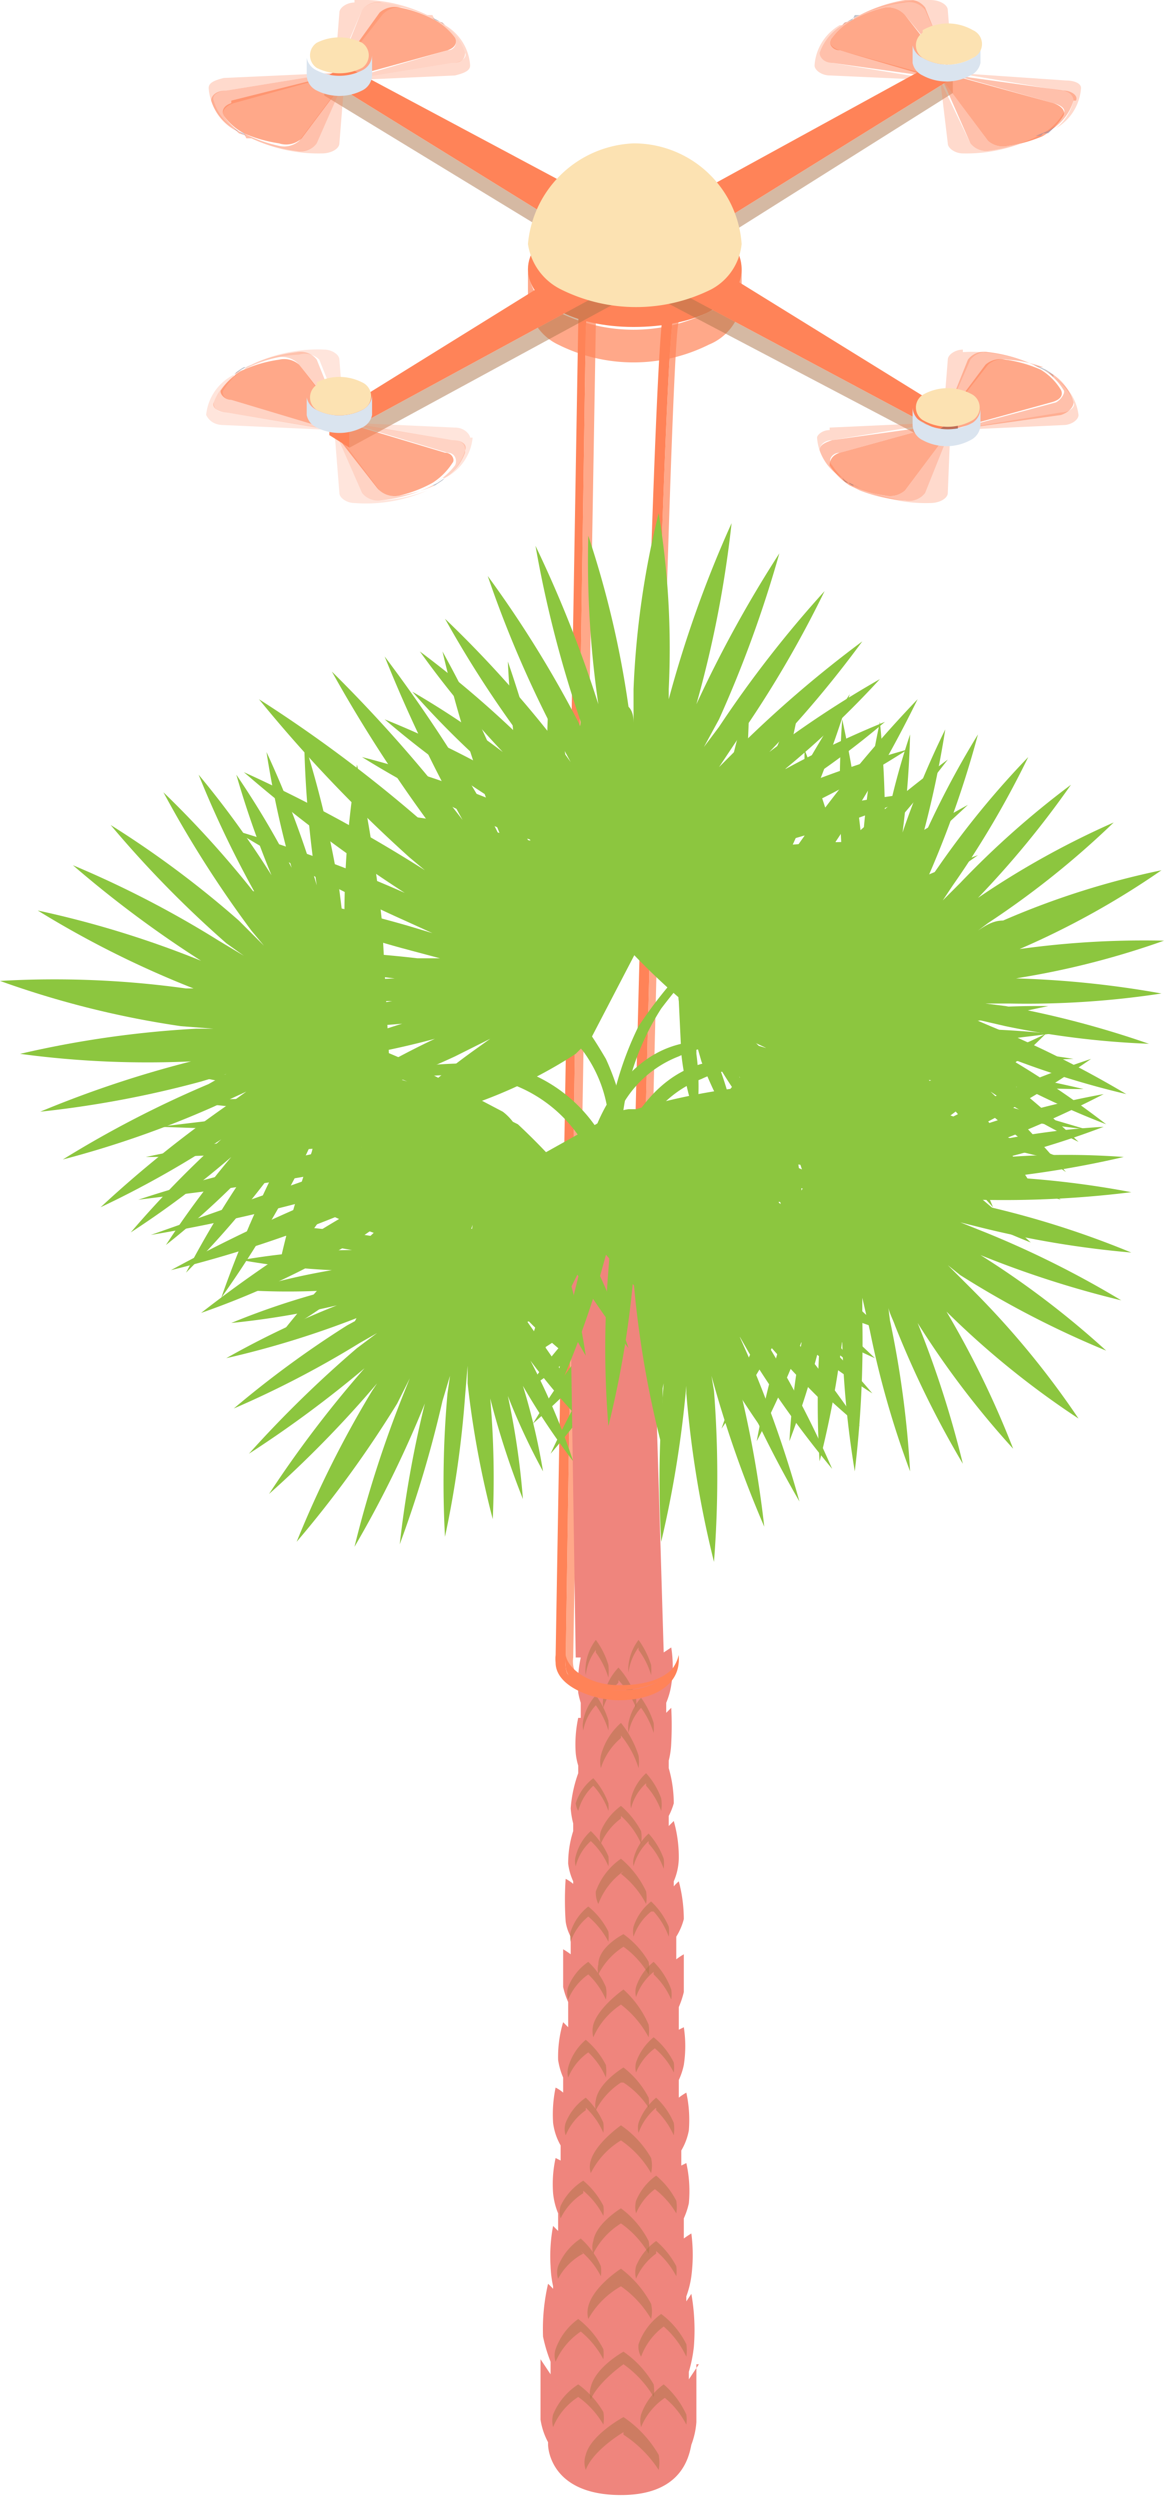
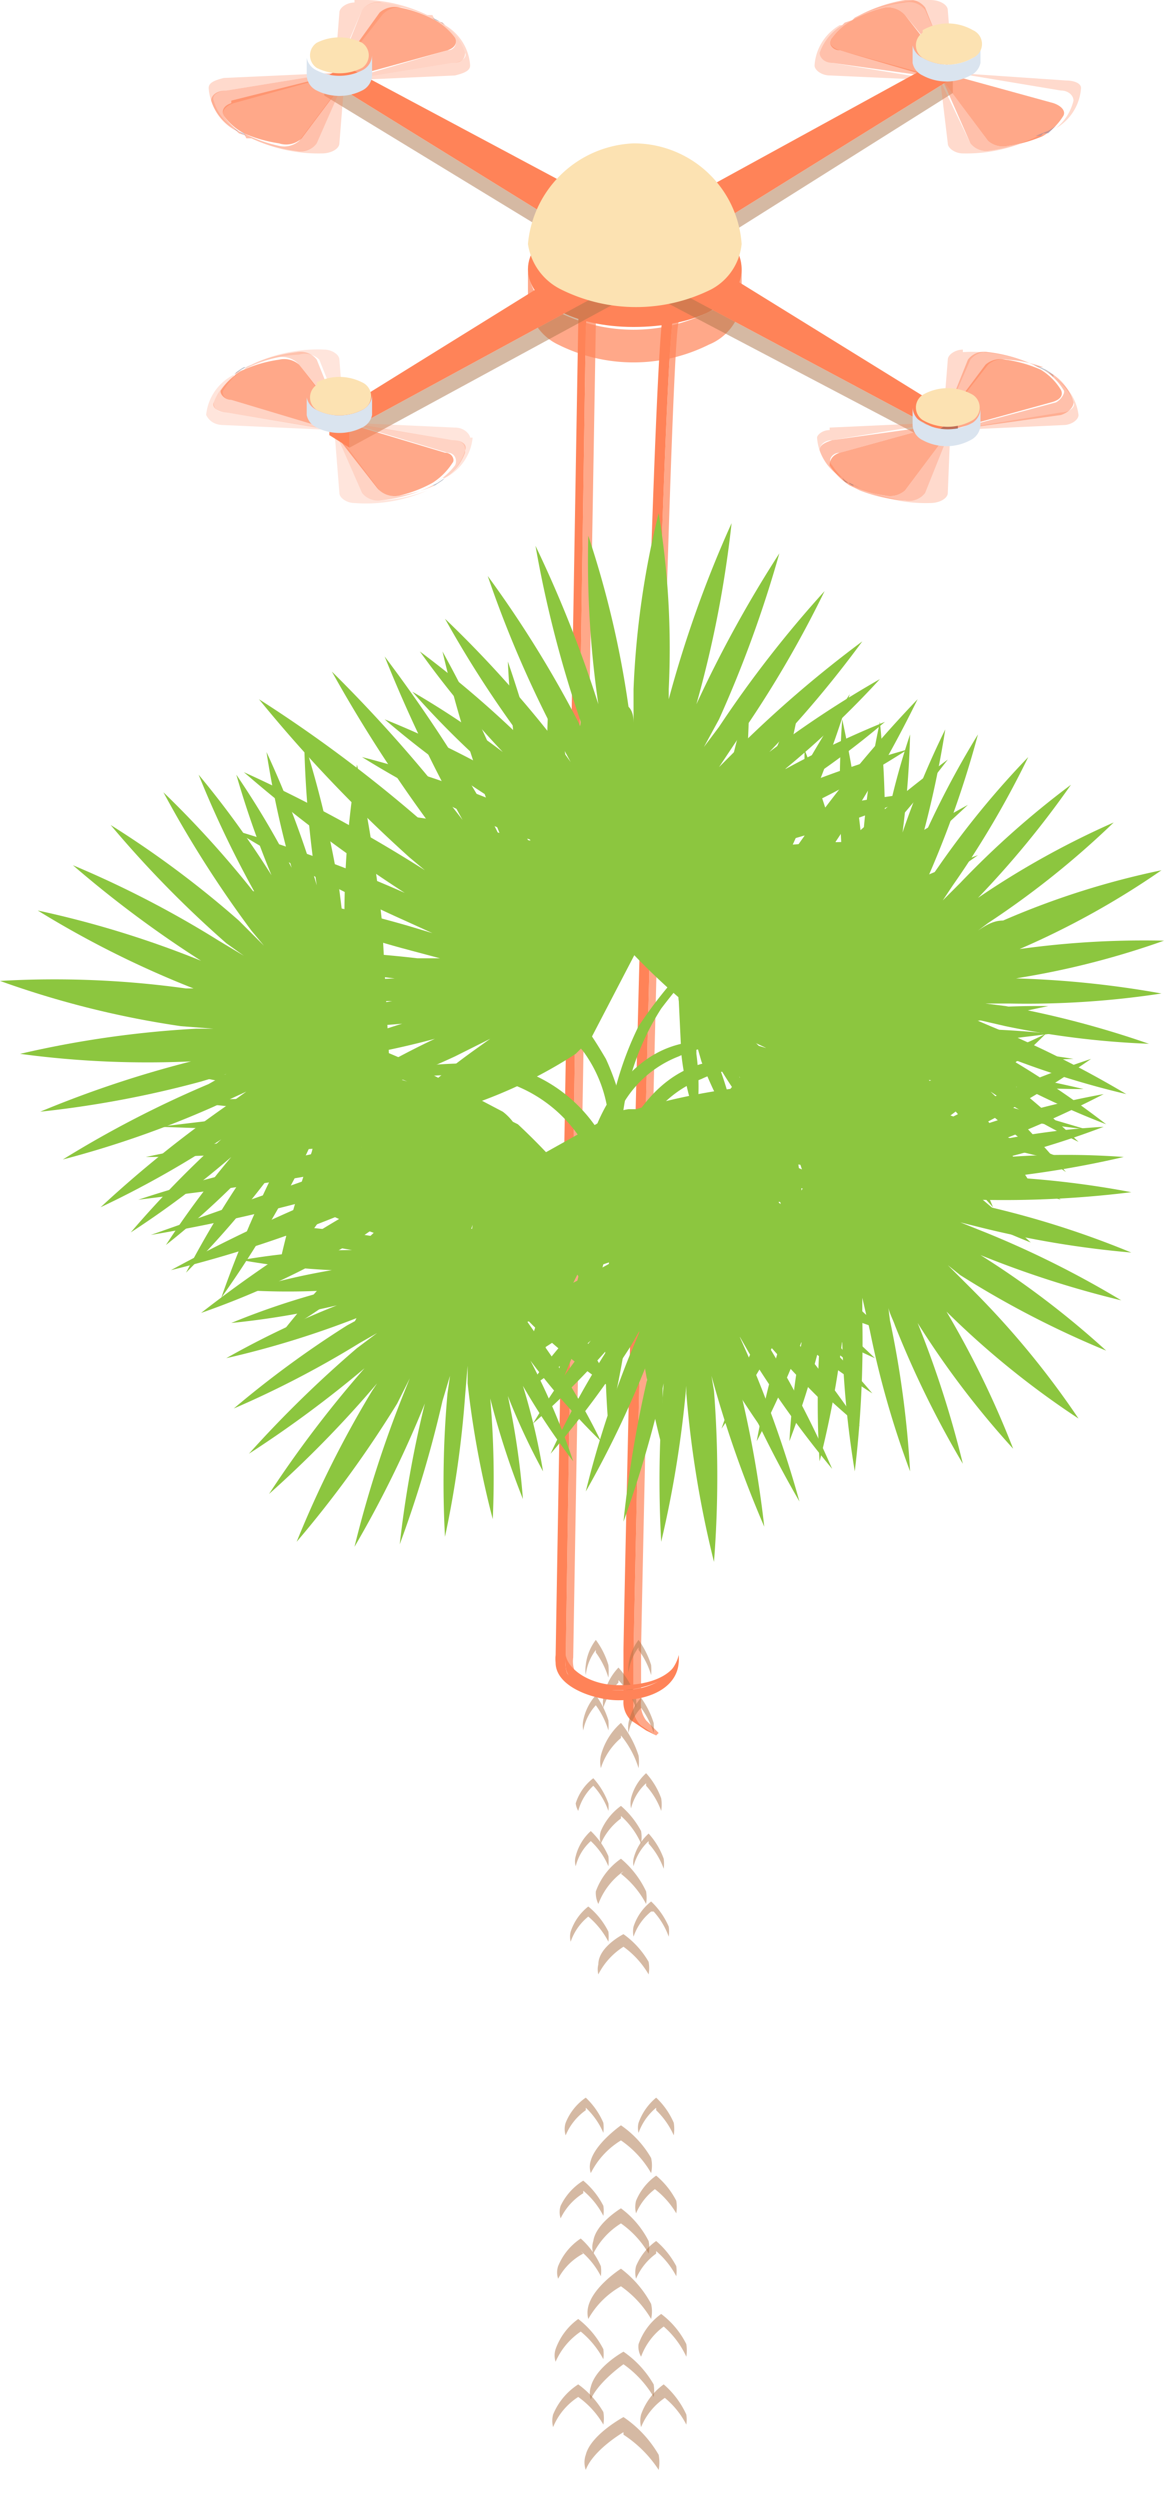
<svg xmlns="http://www.w3.org/2000/svg" viewBox="0 0 46.3 99.4">
  <g data-name="レイヤー 2">
    <g data-name="レイヤー 1">
      <g style="isolation:isolate">
        <path d="M25 8.7l.5.2-1.4 2a4 4 0 00-.8 2.2l-.8 53a1 1 0 00.3.8l.6.4-.4-.2-.5-.4a1 1 0 01-.4-.8l.9-53a4 4 0 01.7-2.2z" fill="#ff8358" />
        <path d="M25.5 9h.2l-1.4 2a3.4 3.4 0 00-.6 1.9l-.9 53a1.1 1.1 0 00.2.8l.4.5v.1l-.6-.4a1 1 0 01-.3-.8l.8-53a4 4 0 01.8-2.2z" fill="#ff8358" opacity=".7" />
      </g>
      <g style="isolation:isolate">
        <path d="M27.8 10.4l.4.2-1.4 2c-.5.7-1.6 52.5-1.6 53.2v2a1 1 0 00.3.8l.6.4-.4-.2-.6-.4a1 1 0 01-.3-.8v-2c0-.7 1.1-52.5 1.6-53.2z" fill="#ff8358" />
        <path d="M28.2 10.6l.2.2-1.4 2c-.4.6-1.5 52.2-1.5 52.8v2a1.1 1.1 0 00.2.8l.5.5-.1.1-.6-.4a1 1 0 01-.3-.8v-2c0-.7 1.1-52.5 1.6-53.2z" fill="#ff8358" opacity=".7" />
      </g>
      <path d="M13.7 37l-.2-1.6a41.5 41.5 0 00-1.4-5.9 43 43 0 00.5 5.7 38.1 38.1 0 00-2-5.3 38.8 38.8 0 001 4.6 34.8 34.8 0 00-2.2-3.7 37.8 37.8 0 001.4 4 37.2 37.2 0 00-2.9-4 41.6 41.6 0 002.3 4.8 40.2 40.2 0 00-3.7-4.1A44.5 44.5 0 0010 37l.5.6-1-1a39.6 39.6 0 00-5.1-3.8A43.2 43.2 0 009 37.5l.7.5-1-.6a40.6 40.6 0 00-5.8-3A44.3 44.3 0 008 38.2a39.4 39.4 0 00-6.5-2 39 39 0 006.2 3.1h-.3A38 38 0 000 39a37 37 0 007.2 1.8l1.3.1h-.7a40.5 40.5 0 00-7 1 38 38 0 006.8.3 43.3 43.3 0 00-6 2A41 41 0 008 43l1-.3-.7.4a42.2 42.2 0 00-5.8 3 39.3 39.3 0 006-2.1l1.3-.6-.7.5A46 46 0 004 48a38.7 38.7 0 004.8-2.7A40.4 40.4 0 005.2 49a36.8 36.8 0 004-3 34.9 34.9 0 00-2.6 3.5 31.6 31.6 0 003.2-2.9 39.3 39.3 0 00-2.4 4 37.2 37.2 0 003.6-4.2 43.9 43.9 0 00-2.2 5.2 41.7 41.7 0 003.1-5.1l.7-1.5-.2.8a39 39 0 00-1.5 5.5c.8-1.5 1.3-2 2.4-3.6a24.3 24.3 0 002-4.4l.2-.5-.1.5v-.2a2.4 2.4 0 00.1-.6l-.3-5.8a61.3 61.3 0 00-1-6.3 36.6 36.6 0 00-.5 5.8v.8zM29.4 34l1.6-.5a39.8 39.8 0 005.7-2 40.5 40.5 0 00-5.6 1 37 37 0 005-2.7 41.3 41.3 0 00-4.4 1.5 33 33 0 003.5-2.6 39.3 39.3 0 00-4 1.9A37 37 0 0035 27a41 41 0 00-4.4 2.9 43 43 0 003.7-4.4 46.2 46.2 0 00-5.1 4.4l-.6.6.8-1.2a43.5 43.5 0 003.4-5.8 45.4 45.4 0 00-4.2 5.4l-.6.8.6-1.1A47.2 47.2 0 0031 22a49 49 0 00-3.3 6 44 44 0 001.4-7.2 46.1 46.1 0 00-2.5 7v-.4a33.2 33.2 0 00-.4-7 34.7 34.7 0 00-1 7v1.4c0-.2 0-.5-.2-.7a38.5 38.5 0 00-1.6-6.8 39.5 39.5 0 00.4 6.7 48.4 48.4 0 00-2.5-6.3 46.2 46.2 0 001.7 6.7l.4 1.2-.4-.9a44.6 44.6 0 00-3.6-5.8A45 45 0 0022 29l.7 1.3-.5-.7a44.8 44.8 0 00-4.5-5 43.8 43.8 0 003.1 4.8 41.4 41.4 0 00-4.1-3.5 38 38 0 003.3 4 35.6 35.6 0 00-3.6-2.4 34.5 34.5 0 003.1 3.1 37.8 37.8 0 00-4.2-2 36.4 36.4 0 004.5 3.3 40.8 40.8 0 00-5.4-1.8 39.3 39.3 0 005.4 2.8l1.6.6-.8-.2a35.1 35.1 0 00-5.7-1c1.6.7 2.1 1.2 3.9 2.2a23 23 0 004.5 1.8h.5-.5.3a2.2 2.2 0 00.5 0l5.7-1a57 57 0 006.2-1.8 36.3 36.3 0 00-5.7.2z" fill="#8cc63f" />
      <path d="M36.7 42.5l.9 1.2a40 40 0 003.8 4 43 43 0 00-3-4.3 34.4 34.4 0 004 3.2 38.7 38.7 0 00-3-3.2 30.6 30.6 0 003.5 2 37.3 37.3 0 00-3-2.6 33.9 33.9 0 004.1 1.9 37.6 37.6 0 00-4-2.7 35.5 35.5 0 004.8 1.5 41.4 41.4 0 00-5.4-2.7l-.7-.3 1.3.3a34.5 34.5 0 005.7.7A38 38 0 0040 40l-.8-.1h1a35.5 35.5 0 006-.4 38.7 38.7 0 00-5.8-.6 32.8 32.8 0 005.9-1.5 35.8 35.8 0 00-6.2.4h.3a32.6 32.6 0 005.8-3.2 32.2 32.2 0 00-6.3 2c-.4 0-.7.2-1 .4l.4-.3a34.7 34.7 0 005-4 33.9 33.9 0 00-5.4 3 37.3 37.3 0 003.7-4.5 35.3 35.3 0 00-4.4 3.9l-.7.7.4-.6a37.3 37.3 0 003-5.1 35.1 35.1 0 00-3.6 4.4l-.7 1 .3-.6a39.8 39.8 0 002-5.7 35.9 35.9 0 00-2.3 4.4 40 40 0 001-4.6 34.2 34.2 0 00-1.7 4.1 37.3 37.3 0 00.3-3.9 29.7 29.7 0 00-1 3.8 40.7 40.7 0 00-.2-4.3 34.5 34.5 0 00-.7 5 42.5 42.5 0 00-.8-5.1 38.8 38.8 0 000 5.5l.2 1.6-.1-.8a37.3 37.3 0 00-1.6-5.1v4a23.7 23.7 0 00.4 4.4l.2.5-.2-.5.1.3a4 4 0 00.2.5l3 4.4a55.9 55.9 0 003.8 4.6 36 36 0 00-2.4-4.8z" fill="#8cc63f" />
      <path d="M31.6 50.3l-.7 1.3a39.5 39.5 0 00-2.2 5.2 40.2 40.2 0 002.7-4.5 35.1 35.1 0 00-1.3 5 37.5 37.5 0 001.8-4 30.1 30.1 0 00-.5 4 34 34 0 001.2-3.8 36 36 0 000 4.6 37.9 37.9 0 00.9-4.8 38 38 0 00.5 5.2 43.6 43.6 0 00.3-6.1v-.8l.3 1.3a36.6 36.6 0 001.6 5.6 39.6 39.6 0 00-.8-6l-.1-.8c0 .4.2.7.3 1a39 39 0 002.7 5.5 40.6 40.6 0 00-1.8-5.6 35.3 35.3 0 003.8 5 37 37 0 00-2.8-5.7l.1.2a34.2 34.2 0 005.3 4.3 34.3 34.3 0 00-4.3-5.2l-.9-.9.5.4a37.7 37.7 0 005.8 3 35.3 35.3 0 00-5-3.8 39.8 39.8 0 005.6 1.8 38.6 38.6 0 00-5.4-2.7l-1-.4.8.2a38.6 38.6 0 006 1 36.4 36.4 0 00-5.6-1.8l-1.3-.3h.8a41.2 41.2 0 006.1-.3 36.8 36.8 0 00-5-.6 40 40 0 004.7-.8 31.8 31.8 0 00-4.6 0 34.4 34.4 0 003.8-1.2 29.9 29.9 0 00-4 .5 40.4 40.4 0 004-1.8 34.4 34.4 0 00-5 1.3 39.3 39.3 0 004.5-2.7 38.5 38.5 0 00-5.1 2.1l-1.4.7.7-.4a34.6 34.6 0 004-3.4c-1.4.7-2 .8-3.7 1.5a22.4 22.4 0 00-4 2l-.4.4.4-.3-.2.1a2.3 2.3 0 00-.4.4l-3 4.5a53.2 53.2 0 00-2.6 5.3 35.9 35.9 0 003.5-4zM15.8 49.3l-1.3-.2a27.1 27.1 0 00-4.6-.4 28 28 0 004.1 1 27.3 27.3 0 00-4.4.4 27.6 27.6 0 003.6.4 27.2 27.2 0 00-3.4.8 27.7 27.7 0 003.3 0 30 30 0 00-3.9 1.3 32.4 32.4 0 004.2-.7A35.3 35.3 0 009 54a36.8 36.8 0 005.2-1.6l.7-.3-1.1.6A40.1 40.1 0 009.3 56a39 39 0 005-2.6l.7-.4-.8.6a45.9 45.9 0 00-4.3 4.2 45.4 45.4 0 004.6-3.4 44.9 44.9 0 00-3.8 5A44.3 44.3 0 0015 55l-.2.3a42 42 0 00-3 6 44 44 0 004-5.5l.5-1-.2.5a45.7 45.7 0 00-2 6.2 43.8 43.8 0 002.8-5.7 44 44 0 00-1 5.6 45.5 45.5 0 001.7-5.7l.3-1-.1.7a40 40 0 00-.1 5.7 40.9 40.9 0 00.8-5.6l.1-1.2v.7a37.9 37.9 0 001 5.4 36.4 36.4 0 00-.1-4.8 32.5 32.5 0 001.3 4 30.6 30.6 0 00-.6-4.1 26.4 26.4 0 001.4 3 25.8 25.8 0 00-.8-3.4 27.7 27.7 0 002 3 27 27 0 00-1.7-4 27.5 27.5 0 002.8 3.2 27.1 27.1 0 00-2.4-4l-.7-1 .4.4a22.4 22.4 0 003.3 2.6 32 32 0 01-1.6-2.8 15 15 0 00-2.2-2.9l-.3-.2.3.2-.2-.1a1.4 1.4 0 00-.3-.2L16 48a38.7 38.7 0 00-4.8-.7 22.3 22.3 0 003.9 1.8z" fill="#8cc63f" />
      <path d="M24.5 50.1l-1.1.6a27 27 0 00-4 2.4 27.2 27.2 0 004-1.6 28 28 0 00-3.3 3 26.3 26.3 0 003-1.9 26.5 26.5 0 00-2.2 2.7 25 25 0 002.6-2 30.4 30.4 0 00-2.3 3.3 32.3 32.3 0 003-3 34.2 34.2 0 00-2.3 4.2 37.2 37.2 0 003.2-4.3l.4-.7L25 54a40.2 40.2 0 00-1.7 5.3 40 40 0 002.4-5l.3-.7-.2 1a45.9 45.9 0 00-1 5.9 45.9 45.9 0 001.6-5.5 44.5 44.5 0 00-.1 6.3 44 44 0 001-6.2v.3a41.6 41.6 0 001.1 6.7 44 44 0 000-6.8l-.2-1.2.1.6a45.4 45.4 0 002.1 6 44.1 44.1 0 00-1.1-6 46.1 46.1 0 002.5 5 46 46 0 00-2-5.7l-.4-.9.4.7a39.6 39.6 0 003.3 4.6 40.3 40.3 0 00-2.6-5l-.7-1 .5.5a36.2 36.2 0 003.9 3.8 36.9 36.9 0 00-2.9-3.8 32.5 32.5 0 003.4 2.5 30.2 30.2 0 00-2.9-3 24.8 24.8 0 003 1.6 26.2 26.2 0 00-2.7-2.3 27.9 27.9 0 003.4 1.3 27 27 0 00-3.8-2.3 27.6 27.6 0 004.2.9 26.4 26.4 0 00-4.3-1.8l-1.2-.3h.6a22.7 22.7 0 004.3.2 32.8 32.8 0 01-3.1-1.3 15 15 0 00-3.5-1h-.2a1.4 1.4 0 00-.4 0l-4 1.4a37.5 37.5 0 00-4.3 2.3 22.7 22.7 0 004.1-.8zM24.2 45.5a5.3 5.3 0 00-1-3.7 33.2 33.2 0 00-2.8-3h.7c1.9 1.7 2 1.6 3 3.3a9.9 9.9 0 01.9 3.8z" fill="#8cc63f" />
      <path d="M23.4 45.8a5.6 5.6 0 00-4.3-3 10.7 10.7 0 00-4.2.4l.3-.6a20.2 20.2 0 014.6-.3 6 6 0 014.5 3.6z" fill="#8cc63f" />
      <path d="M24.3 45.1A4.4 4.4 0 0127 42a4 4 0 014 .3l.1-.4a6.7 6.7 0 00-4-.4c-2.6.6-3.5 3.6-3.5 3.6z" fill="#8cc63f" />
      <path d="M25.2 46a4.4 4.4 0 012.7-3.1 4 4 0 014 .3v-.4a6.7 6.7 0 00-4-.5c-2.5.7-3.4 3.7-3.4 3.7z" fill="#8cc63f" />
      <path d="M24.7 45.2a10.2 10.2 0 011.6-5.1 23.4 23.4 0 011.7-2l-.3-.1a17.9 17.9 0 00-2.3 2.8 13 13 0 00-1.3 4.8z" fill="#8cc63f" />
-       <path d="M27.8 94l-.4.6v-.3a5.6 5.6 0 00.2-1 8.3 8.3 0 00-.1-2.1l-.2.3v-.2a3.8 3.8 0 00.2-.8 6.6 6.6 0 000-1.7 3.5 3.5 0 00-.3.2v-.8a3 3 0 00.2-.6 5.1 5.1 0 00-.1-1.6l-.2.1v-.6a2.4 2.4 0 00.3-.8 5.1 5.1 0 00-.1-1.5 2.5 2.5 0 00-.3.2v-.7a2.7 2.7 0 00.2-.6 4.9 4.9 0 000-1.5l-.2.1v-.9a3.5 3.5 0 00.2-.6v-1.5a2.6 2.6 0 00-.3.2V77a2.5 2.5 0 00.3-.7 5.9 5.9 0 00-.2-1.5 1.6 1.6 0 00-.2.2v-.2a2.4 2.4 0 00.2-.9 5.2 5.2 0 00-.2-1.5l-.2.2v-.4a2.6 2.6 0 00.2-.5 5 5 0 00-.2-1.4V70a3.3 3.3 0 00.1-.7 13.3 13.3 0 000-1.4l-.2.2v-.4a3 3 0 00.2-.7 4.8 4.8 0 000-1.5l-.3.2-.6-20-3.2.4.3 19.8h.2a5 5 0 00-.1 1.4 3.1 3.1 0 00.1.4v.6H23a5 5 0 00-.1 1.4 2.6 2.6 0 00.1.5v.3a5.2 5.2 0 00-.3 1.4 3.4 3.4 0 00.1.6v.4-.1a4.2 4.2 0 00-.2 1.3 2.4 2.4 0 00.2.7v.1a1.6 1.6 0 00-.3-.2 12.4 12.4 0 000 1.7 1.8 1.8 0 00.2.6v.7a3.1 3.1 0 00-.3-.2v1.5a3 3 0 00.2.6v1l-.2-.2a4.8 4.8 0 00-.2 1.5 2.8 2.8 0 00.2.7v.6a1.4 1.4 0 00-.3-.2 5.2 5.2 0 00-.1 1.4 2.4 2.4 0 00.3.9v.6l-.2-.1a4.8 4.8 0 00-.1 1.4 2.8 2.8 0 00.2.8v.7l-.2-.2a6.5 6.5 0 00-.1 1.6 4.5 4.5 0 00.1.8v.1a3 3 0 00-.2-.2 8 8 0 00-.2 2.1 6 6 0 00.3 1v.5l-.4-.6v2.4a2.8 2.8 0 00.3.9v.1s0 2 2.9 2c2.4 0 2.7-1.5 2.8-2a3.2 3.2 0 00.2-.9V94z" fill="#ef857d" />
      <path d="M24.8 96.8a4.8 4.8 0 011.4 1.4 1.6 1.6 0 000-.6 4.6 4.6 0 00-1.4-1.5s-1.3.7-1.5 1.5a.9.9 0 000 .6c.3-.8 1.5-1.5 1.5-1.5zM26.4 95.3a3.4 3.4 0 01.9 1.1 1.4 1.4 0 000-.4 3.5 3.5 0 00-.9-1.2 2.5 2.5 0 00-.9 1.2 1 1 0 000 .5 2.6 2.6 0 011-1.2zM23 95.3a3.5 3.5 0 011 1.1 1.5 1.5 0 000-.5 3.6 3.6 0 00-1-1.1 2.6 2.6 0 00-1 1.2 1 1 0 000 .5 2.6 2.6 0 011-1.2z" fill="#ac7448" opacity=".5" style="mix-blend-mode:multiply" />
      <path d="M24.8 94a4.2 4.2 0 011.2 1.3 1.5 1.5 0 000-.5 4 4 0 00-1.2-1.3s-1.1.6-1.3 1.4a.8.8 0 000 .5c.3-.7 1.3-1.4 1.3-1.4zM26.4 92.5a3.6 3.6 0 01.9 1.2 1.7 1.7 0 000-.5 3.4 3.4 0 00-1-1.2 2.5 2.5 0 00-.9 1.2.8.8 0 00.1.5 2.6 2.6 0 01.9-1.2zM23.1 92.7a3.6 3.6 0 01.9 1.1 1.7 1.7 0 000-.4 3.6 3.6 0 00-1-1.2 2.5 2.5 0 00-.9 1.2.8.8 0 000 .5 2.8 2.8 0 011-1.2zM24.7 90.9a4.2 4.2 0 011.2 1.3 1.4 1.4 0 000-.6 4.3 4.3 0 00-1.2-1.4s-1.1.7-1.3 1.5a1 1 0 000 .5 3.4 3.4 0 011.3-1.3zM26.1 89.5a3.4 3.4 0 01.8 1 1.5 1.5 0 000-.4 3.4 3.4 0 00-.8-1 2.3 2.3 0 00-.8 1 1 1 0 000 .5 2.4 2.4 0 01.8-1zM23.1 89.5a3.2 3.2 0 01.8 1 1.5 1.5 0 000-.4 3.2 3.2 0 00-.8-1.1 2.4 2.4 0 00-.9 1.1.8.8 0 000 .5 2.4 2.4 0 011-1z" fill="#ac7448" opacity=".5" style="mix-blend-mode:multiply" />
      <path d="M24.7 88.4a3.8 3.8 0 011.1 1.2 1.2 1.2 0 000-.5 3.7 3.7 0 00-1.1-1.3s-1 .6-1.1 1.3a.8.8 0 000 .5 3 3 0 011.1-1.2zM26 87a3.4 3.4 0 01.9 1 1.5 1.5 0 000-.5 3.2 3.2 0 00-.8-1 2.3 2.3 0 00-.8 1 1 1 0 000 .5 2.4 2.4 0 01.8-1zM23.2 87.1a3.2 3.2 0 01.8 1 1.4 1.4 0 000-.4 3.2 3.2 0 00-.8-1 2.4 2.4 0 00-.9 1 .8.8 0 000 .5 2.4 2.4 0 01.9-1zM24.7 85.1a4 4 0 011.2 1.3 1.4 1.4 0 000-.6 4 4 0 00-1.2-1.3s-1 .7-1.2 1.4a.8.8 0 000 .5 3.2 3.2 0 011.2-1.3zM26.1 83.9a3.2 3.2 0 01.7 1 1.6 1.6 0 000-.5 3 3 0 00-.7-1 2.3 2.3 0 00-.7 1 .8.8 0 000 .4 2.3 2.3 0 01.7-1zM23.3 83.8a3 3 0 01.7 1 1.8 1.8 0 000-.4 3 3 0 00-.7-1 2.2 2.2 0 00-.8 1 .8.8 0 000 .5 2.3 2.3 0 01.8-1z" fill="#ac7448" opacity=".5" style="mix-blend-mode:multiply" />
-       <path d="M24.8 82.8a3.5 3.5 0 011 1 1.2 1.2 0 000-.4 3.6 3.6 0 00-1-1.2s-1 .6-1.1 1.3a.8.8 0 000 .4 2.9 2.9 0 011-1.1zM26 81.4a3 3 0 01.8 1 1.5 1.5 0 000-.4 3 3 0 00-.8-1 2.2 2.2 0 00-.7 1 .8.8 0 000 .4 2.3 2.3 0 01.8-1zM23.4 81.6a3 3 0 01.7 1 1.8 1.8 0 000-.5 3.2 3.2 0 00-.8-1 2.2 2.2 0 00-.7 1.1.8.8 0 000 .4 2.3 2.3 0 01.8-1zM24.7 79.7a4 4 0 011.1 1.3 1.7 1.7 0 000-.5 4 4 0 00-1-1.4s-1 .7-1.2 1.4a1 1 0 000 .5 3 3 0 011.1-1.3zM26 78.5a3 3 0 01.7 1 1.3 1.3 0 000-.4A3 3 0 0026 78a2.1 2.1 0 00-.7 1 .8.8 0 000 .4 2.2 2.2 0 01.7-1zM23.4 78.5a3.1 3.1 0 01.7 1 1.3 1.3 0 000-.5 3 3 0 00-.7-1 2.2 2.2 0 00-.8 1 .8.8 0 000 .5 2.3 2.3 0 01.8-1z" fill="#ac7448" opacity=".5" style="mix-blend-mode:multiply" />
      <path d="M24.8 77.4a3.6 3.6 0 011 1.1 1.4 1.4 0 000-.5 3.5 3.5 0 00-1-1.1s-1 .5-1 1.2a.8.8 0 000 .4 2.8 2.8 0 011-1.1zM26 76a3 3 0 01.6 1 1.5 1.5 0 000-.4 3 3 0 00-.7-1 2.1 2.1 0 00-.7 1 1 1 0 000 .4 2.2 2.2 0 01.7-1zM23.4 76.2a3.3 3.3 0 01.8 1 1.8 1.8 0 000-.4 3 3 0 00-.8-1 2.1 2.1 0 00-.7 1 .8.8 0 000 .4 2.2 2.2 0 01.7-1zM24.7 74.5a3.7 3.7 0 011 1.2 1.6 1.6 0 000-.5 3.8 3.8 0 00-1-1.3 2.7 2.7 0 00-1 1.3 1 1 0 00.1.5 2.8 2.8 0 011-1.3zM25.8 73.3a3 3 0 01.6 1 1.6 1.6 0 000-.4 3 3 0 00-.6-1 2 2 0 00-.6 1 .8.8 0 000 .3 2.1 2.1 0 01.6-1zM23.5 73.2a2.9 2.9 0 01.7 1 2 2 0 000-.4 3.1 3.1 0 00-.7-1 2 2 0 00-.6 1 .7.7 0 000 .4 2 2 0 01.6-1z" fill="#ac7448" opacity=".5" style="mix-blend-mode:multiply" />
      <path d="M24.7 72.2a3.2 3.2 0 01.8 1.1 1.5 1.5 0 000-.5 3.5 3.5 0 00-.8-1 2.4 2.4 0 00-.8 1 .8.8 0 000 .5 2.5 2.5 0 01.8-1zM25.7 71a3 3 0 01.6 1 1.6 1.6 0 000-.5 3 3 0 00-.6-1 2 2 0 00-.6 1 1 1 0 000 .4 2 2 0 01.6-1zM23.6 71a2.9 2.9 0 01.6 1 1.3 1.3 0 000-.3 3 3 0 00-.6-1 2 2 0 00-.7 1 .8.8 0 00.1.3 2.1 2.1 0 01.6-1zM24.7 69a3.8 3.8 0 01.7 1.3 2 2 0 000-.5 4 4 0 00-.7-1.3 2.6 2.6 0 00-.8 1.3 1.2 1.2 0 000 .5 2.6 2.6 0 01.8-1.2zM25.5 67.9a3.4 3.4 0 01.5 1 2.4 2.4 0 000-.4 3.5 3.5 0 00-.5-1 2.1 2.1 0 00-.5 1 1.3 1.3 0 000 .4 2 2 0 01.5-1zM23.7 67.8a3.3 3.3 0 01.5 1 2.4 2.4 0 000-.4 3.4 3.4 0 00-.5-1 2.1 2.1 0 00-.5 1 1 1 0 000 .4 2 2 0 01.5-1z" fill="#ac7448" opacity=".5" style="mix-blend-mode:multiply" />
      <path d="M24.6 66.8a3.6 3.6 0 01.7 1.1 2 2 0 000-.4 3.4 3.4 0 00-.7-1.2 2.3 2.3 0 00-.6 1.2 1 1 0 000 .4 2.4 2.4 0 01.6-1zM25.4 65.6a3.2 3.2 0 01.5 1 2.4 2.4 0 000-.4 3.5 3.5 0 00-.5-1 2 2 0 00-.4 1 1.3 1.3 0 000 .3 2.1 2.1 0 01.4-1zM23.7 65.7a3.4 3.4 0 01.5 1 2.5 2.5 0 000-.5 3.2 3.2 0 00-.5-1 2 2 0 00-.4 1 1.3 1.3 0 000 .4 2 2 0 01.4-1z" fill="#ac7448" opacity=".5" style="mix-blend-mode:multiply" />
      <path d="M31.2 41l1.3.3a31.2 31.2 0 005.1.8 29.4 29.4 0 00-4.5-1.5 31 31 0 005-.1 29.7 29.7 0 00-4-.7 30.2 30.2 0 003.9-.6 28.7 28.7 0 00-3.8-.1 33.5 33.5 0 004.5-1.3 36.5 36.5 0 00-4.7.5 40.6 40.6 0 005-2 41.3 41.3 0 00-6 1.4l-.8.3 1.3-.7a44.7 44.7 0 005.4-3.3 46.2 46.2 0 00-5.8 2.6l-.8.4 1-.7a51.3 51.3 0 005.2-4.3 52 52 0 00-5.4 3.4 49.4 49.4 0 004.6-5.2 51.4 51.4 0 00-5.3 4.5l.2-.3a49.1 49.1 0 003.9-6.6 49 49 0 00-4.9 6l-.7 1 .3-.5a49.9 49.9 0 002.6-6.7 49.5 49.5 0 00-3.4 6 50.5 50.5 0 001.5-6.1 50 50 0 00-2.5 6.2c0 .4-.2.8-.3 1.1l.2-.8a44.4 44.4 0 00.5-6.3 44 44 0 00-1.4 6.2l-.2 1.4v-.9a41.3 41.3 0 00-.5-6 41.8 41.8 0 00-.3 5.3 36.2 36.2 0 00-1.1-4.6 34.2 34.2 0 00.2 4.6 28.7 28.7 0 00-1.3-3.5 29.4 29.4 0 00.6 4 30.5 30.5 0 00-1.9-3.6 30.4 30.4 0 001.5 4.7 30.6 30.6 0 00-2.8-3.8 30.4 30.4 0 002.3 4.6 58.6 58.6 0 00.3.6 25.2 25.2 0 00-3.5-3.1 24.5 24.5 0 002.9 3.7 27 27 0 002.8 2.7l.2.1a2.2 2.2 0 00.3.3s2.3 1.2 3.6 1.7a24.9 24.9 0 004.4 1.5 24.4 24.4 0 00-4-2.3z" fill="#8cc63f" />
      <path d="M24.4 35.6l.6-1.4a33.1 33.1 0 001.5-5.7 33.3 33.3 0 00-2.2 5 34.5 34.5 0 00.5-5.7 32 32 0 00-1.2 4.4 33 33 0 00-.3-4.5 31.9 31.9 0 00-.6 4.2 38 38 0 00-.8-5.1 39.7 39.7 0 00-.1 5.3 47.5 47.5 0 00-1.6-5.8A47.9 47.9 0 0021 33l.2.9-.6-1.5a49.3 49.3 0 00-3-6.5 51.3 51.3 0 002.1 6.8l.4 1-.6-1.2a58 58 0 00-4.2-6.4 55.9 55.9 0 003.1 6.5 57.7 57.7 0 00-5.2-5.9 56.9 56.9 0 004.3 6.6l-.2-.2a55 55 0 00-7-5.3 56.1 56.1 0 006 6.3l1.2 1-.6-.5a58.5 58.5 0 00-7.2-3.9 57.4 57.4 0 006.4 4.8A56.9 56.9 0 009.3 33a58.9 58.9 0 006.8 3.6l1.1.5-1-.3a51.6 51.6 0 00-7-1.5 51.1 51.1 0 006.8 2.4l1.5.4h-.9a48 48 0 00-6.8-.3 45.2 45.2 0 005.9 1.1 39.3 39.3 0 00-5.3.6 38.7 38.7 0 005.2.3 32.6 32.6 0 00-4.1 1 32.6 32.6 0 004.5-.1 34 34 0 00-4.2 1.6 33.4 33.4 0 005.5-1 34.1 34.1 0 00-4.7 2.7 33.7 33.7 0 005.5-2l1.4-.7-.7.5a28.3 28.3 0 00-4 3.5 40.2 40.2 0 014-1.4 18.9 18.9 0 004.1-2l.4-.4-.4.4.2-.2a2.6 2.6 0 00.4-.4l2.5-4.8a46.4 46.4 0 002-5.8 28.1 28.1 0 00-3.1 4.3l-.4.6z" fill="#8cc63f" />
      <path d="M16.2 43l-1.6-.5a37 37 0 00-6.5-1l5.6 1.6a44.5 44.5 0 00-6.4-.4l5 1a48 48 0 00-5 .1l4.8.5c-2 0-4 .3-5.8.5l6 .2c-2.4.2-4.6.6-6.5 1 2.3 0 5-.2 7.6-.4h1l-1.6.2c-2.8.6-5.2 1.2-7.3 1.9 2.4-.3 5-.6 7.6-1.1l1-.3-1.3.4L6 49.1a66.4 66.4 0 007.1-1.6 64 64 0 00-6.3 3 48.3 48.3 0 007-2.3l-.2.2A51.4 51.4 0 008 52.2a32.9 32.9 0 006.5-3.1l1-.7-.4.4a34.8 34.8 0 00-3.9 4.2 25.9 25.9 0 004.8-3.6 26.4 26.4 0 00-2.4 4.2 23.8 23.8 0 003.5-4l.6-.8-.3.7a20 20 0 00-1.3 4.6 21.5 21.5 0 002.3-4.3l.4-1.1-.1.7a20.6 20.6 0 000 5 23 23 0 001-4.2 20.8 20.8 0 00.6 4 21.8 21.8 0 00.3-3.8 22.5 22.5 0 001.1 3.3 19.8 19.8 0 00-.2-3.4 28.4 28.4 0 001.8 3.6 25 25 0 00-1.1-4.5 36.8 36.8 0 002.8 4.2 29.4 29.4 0 00-2.1-4.8l-.7-1.2.5.6a41 41 0 003.6 4 25.5 25.5 0 00-2.8-4.3 25.8 25.8 0 00-2.9-3.2l-.2-.1a2.1 2.1 0 00-.4-.4L16 42.1a29.3 29.3 0 00-5.5-1.8 46.5 46.5 0 005 2.4zM34 40.3l1.5-.5a29.5 29.5 0 015.5-1.1l-4.8 1.7a33 33 0 015.5-.4l-4.3.9a37.6 37.6 0 014.4.2l-4.1.5a43.6 43.6 0 015 .5l-5.2.2a51.8 51.8 0 015.6 1c-2 0-4.3-.2-6.6-.4l-.9-.1 1.5.3 6.1 1.8a60.8 60.8 0 01-6.5-1.1l-.8-.2 1 .4 6 2.3a51.2 51.2 0 01-6.1-1.6c2 1 3.9 2 5.4 3a38.8 38.8 0 01-6-2.3l.2.2a46.4 46.4 0 014.6 3.8 26.8 26.8 0 01-5.6-3l-.9-.8.4.4a33.5 33.5 0 013.3 4.3 23 23 0 01-4-3.6 26.8 26.8 0 012 4.2 22.5 22.5 0 01-3-4l-.5-.8.3.6a22.6 22.6 0 011.1 4.7 22.6 22.6 0 01-2-4.3l-.4-1.2.1.7a23.4 23.4 0 01.1 5 25.3 25.3 0 01-.9-4.1 23.9 23.9 0 01-.6 4 24.3 24.3 0 01-.2-3.8 25.7 25.7 0 01-1 3.3 24.5 24.5 0 01.2-3.4 29.4 29.4 0 01-1.5 3.6 29.8 29.8 0 01.9-4.5 38.4 38.4 0 01-2.4 4.2 33.3 33.3 0 011.8-4.8l.6-1.3-.4.6a39.6 39.6 0 01-3.1 4 26.8 26.8 0 012.4-4.3 23.6 23.6 0 012.5-3.1l.1-.2a2.2 2.2 0 01.4-.3l3.5-2.2a23.7 23.7 0 014.7-1.8 37.2 37.2 0 01-4.2 2.5z" fill="#8cc63f" />
      <path d="M27.7 41.5l.2.7a15 15 0 001.4 2.8 14 14 0 00-.7-2.6 17 17 0 001.8 2.5 14.4 14.4 0 00-1-2.1 20.5 20.5 0 001.8 1.8 16 16 0 00-1.2-2 24.8 24.8 0 002.4 2 22 22 0 00-2-2.2 33.1 33.1 0 003 2 29.4 29.4 0 00-3-2.6l-.4-.4.9.5a42.3 42.3 0 004 2 37.6 37.6 0 00-3.7-2.4l-.6-.3.8.4a50 50 0 004.6 1.7c-1.2-.7-2.6-1.4-4.1-2a51.5 51.5 0 005 1.2 49.1 49.1 0 00-4.8-1.7h.2a51.7 51.7 0 005.6.6 50.8 50.8 0 00-5.5-1.3h-1 .5a48.3 48.3 0 005.4-.1 51.7 51.7 0 00-5.2-.5 45.6 45.6 0 004.6-.5 48.6 48.6 0 00-5 .1H31h.6a38.3 38.3 0 004.2-1 40.8 40.8 0 00-4.4.5l-1 .2.5-.1a30.8 30.8 0 003.7-1.6 34.1 34.1 0 00-3.5 1 21.7 21.7 0 002.5-1.5 27.4 27.4 0 00-2.9 1 16.5 16.5 0 001.9-1.3 19.5 19.5 0 00-2.3 1 14.8 14.8 0 001.6-1.6 18.6 18.6 0 00-2.6 1.7 12.7 12.7 0 001.5-2.2 15.4 15.4 0 00-2.1 2.1l-.5.7.1-.4a10.3 10.3 0 00.9-2.4 11 11 0 00-1.5 2.2 10.5 10.5 0 00-.7 2v.1a.8.8 0 000 .3l.1 2.1a11.2 11.2 0 00.6 2.6 9.8 9.8 0 000-2.6v-.4z" fill="#8cc63f" />
      <path d="M22.2 46.5l-1 .9a30.4 30.4 0 00-3.6 3.7 29 29 0 004-2.8 30 30 0 00-2.8 4.1 28.5 28.5 0 002.8-2.9 27 27 0 00-1.6 3.6 26.9 26.9 0 002.3-3 33.6 33.6 0 00-1.5 4.3 30.7 30.7 0 002.3-4 38 38 0 00-1 5.1 36.6 36.6 0 002-5.6l.2-.7-.1 1.3a38.4 38.4 0 000 6.2 38.6 38.6 0 001-6v-.8 1a39.7 39.7 0 001.1 6.5 46.6 46.6 0 00-.1-6.1 39.9 39.9 0 002.3 6.5A50.3 50.3 0 0027 51l.1.3a38.3 38.3 0 004 6.6 59 59 0 00-2.9-7l-.6-1.2.4.5A41.1 41.1 0 0033 56c-1-1.9-2.4-3.9-3.8-6a42.9 42.9 0 005 4.5 80.9 80.9 0 00-4.6-5.2l-.8-1 .7.7a41.7 41.7 0 005.5 3.8 76.1 76.1 0 00-5-4.4l-1-1 .6.5a41.5 41.5 0 005.8 2.9l-4.6-3.1a38 38 0 004.6 1.6L31.1 47a31.2 31.2 0 003.9 1 40 40 0 00-3.8-1.8 34.4 34.4 0 004.1.5 38.2 38.2 0 00-5-1.5 33 33 0 004.8 0 35 35 0 00-5.2-.8h-1.4l.7-.1a25.7 25.7 0 004.5-1 25 25 0 00-4.7 0 25.3 25.3 0 00-3.7.8H25a1.8 1.8 0 00-.4.1l-3.4 1.9a24.5 24.5 0 00-3.9 2.8 25.8 25.8 0 004.3-2z" fill="#8cc63f" />
      <path d="M25.2 8.2c2.4 0 4.3 1.1 4.3 2.5S27.6 13 25.2 13 21 12 21 10.7s1.9-2.5 4.2-2.5z" fill="#ff8358" />
      <path d="M22.2 12.4a6.7 6.7 0 006 0 2.1 2.1 0 001.3-1.8V12a2.1 2.1 0 01-1.3 1.7 6.7 6.7 0 01-6 0 2.1 2.1 0 01-1.2-1.8v-1.2a2.2 2.2 0 001.2 1.8z" fill="#ff8358" opacity=".7" />
      <g style="isolation:isolate">
        <path fill="#ac7448" opacity=".5" style="mix-blend-mode:multiply" d="M37.9 3.1v.6l-10.8 6.8v-.7l10.8-6.7zM23.9 9.9v.6l-11-6.7v-.7l11 6.8zM37.3 17.1v.6l-11.8-6.2v-.7l11.8 6.3z" />
        <path fill="#243551" d="M38.1 16.6v.6l-.8.5v-.6l.8-.5z" />
        <path fill="#ac7448" opacity=".5" style="mix-blend-mode:multiply" d="M25.5 10.8v.7l-11.6 6.3v-.7l11.6-6.3z" />
        <path fill="#ff8358" d="M13.9 17.1v.7l-.8-.5v-.7l.8.5z" />
        <path fill="#ff8358" d="M13.7 2.6l11.8 6.3L37 2.6l.9.5-10.8 6.7 11 6.8-.8.5-11.8-6.3-11.6 6.3-.8-.5 10.8-6.7-11-6.8.8-.5z" />
      </g>
      <path d="M25.2 5.7a4.3 4.3 0 014.3 4 2.3 2.3 0 01-1.2 1.8 6.7 6.7 0 01-6 0A2.4 2.4 0 0121 9.7a4.4 4.4 0 014.2-4z" fill="#fce2b2" />
      <g style="isolation:isolate">
        <path d="M17.7 1l-.1-.1-.3-.1-.1-.1-.2-.1.4.2.3.2z" fill="#243551" opacity=".3" />
        <g opacity=".7">
          <path d="M15.1.1a6 6 0 011.9.5h.2l.1.2A4.8 4.8 0 0016 .3a.9.9 0 00-.8.3l-1.8 2.3 1-2.5a.8.8 0 01.8-.3z" fill="#ff8358" opacity=".5" />
        </g>
        <path d="M14.1 0a6 6 0 012.9.6 6 6 0 00-1.9-.5.8.8 0 00-.7.3L13.3 3l.2-2.5c0-.2.3-.4.6-.4z" fill="#ff8358" opacity=".3" />
        <path fill="#243551" opacity=".5" d="M13.3 2.9z" />
        <g opacity=".7">
          <path d="M17.8 2c.3 0 .4-.3.3-.5a2.5 2.5 0 00-.8-.7l.3.1.1.1a2.1 2.1 0 01.8 1.1c0 .2-.1.4-.5.4l-4.3.7z" fill="#ff8358" opacity=".5" />
        </g>
        <path d="M18 2.5c.3 0 .6-.2.5-.4a2.1 2.1 0 00-.8-1.1 2 2 0 011 1.6c0 .2-.2.3-.6.4l-4.4.2z" fill="#ff8358" opacity=".3" />
        <path fill="#243551" opacity=".5" d="M13.8 3.2h-.1.1z" />
        <path d="M8.9 3.1l4.4-.2-4.3.7c-.3 0-.6.2-.5.4a2 2 0 00.8 1.1 2 2 0 01-1-1.6c0-.2.2-.3.6-.4z" fill="#ff8358" opacity=".3" />
        <path d="M9.2 4l4-1h.1L15.1.5a.9.9 0 01.8-.2 4.8 4.8 0 011.4.5 2.5 2.5 0 01.8.7c.1.2 0 .4-.3.5l-4 1.1L12 5.5a.9.9 0 01-.9.2 5.6 5.6 0 01-1.4-.4 2.4 2.4 0 01-.8-.7c-.1-.2 0-.4.3-.5z" fill="#ff8358" opacity=".7" />
        <path d="M9 3.6l4.3-.7V3l-4 1.1c-.3.1-.5.3-.4.5a2.4 2.4 0 00.9.8l-.3-.1-.1-.1a2 2 0 01-1-1.2c0-.2.2-.4.6-.4z" fill="#ff8358" opacity=".5" />
        <path d="M9.7 5.3l.1.1.2.1-.4-.2-.3-.2.1.1z" fill="#3c64aa" opacity=".3" />
        <path d="M11.9 5.6l1.8-2.4-1.1 2.5a.8.8 0 01-.8.3 6.2 6.2 0 01-1.8-.5h-.2l-.1-.2a5.6 5.6 0 001.4.5.9.9 0 00.8-.2z" fill="#ff8358" opacity=".5" />
        <path d="M12.6 5.7l1.1-2.5-.2 2.5c0 .2-.3.4-.7.4a6.2 6.2 0 01-2.8-.6 6.2 6.2 0 001.9.5.8.8 0 00.7-.3z" fill="#ff8358" opacity=".3" />
      </g>
      <g style="isolation:isolate">
        <path d="M41.9 15l-.2-.2a2 2 0 00-.2-.1l-.2-.1-.2-.1a3.4 3.4 0 01.5.2 3.3 3.3 0 01.3.2z" fill="#243551" opacity=".3" />
        <path d="M39.3 14a6 6 0 011.8.5l.2.1h.2a5.2 5.2 0 00-1.4-.3.9.9 0 00-.8.2l-1.8 2.3 1-2.5a.8.8 0 01.8-.3z" fill="#ff8358" opacity=".5" />
        <path d="M38.3 14a6 6 0 012.8.5 6 6 0 00-1.8-.5.8.8 0 00-.7.3l-1.1 2.5.2-2.5c0-.2.3-.4.6-.4z" fill="#ff8358" opacity=".3" />
        <path fill="#243551" opacity=".5" d="M37.5 16.8v.1h-.1v-.1h.1z" />
        <path d="M42 16c.2-.1.4-.4.3-.5a2.4 2.4 0 00-.8-.8 2 2 0 01.2.1l.2.1a2 2 0 01.8 1.1c0 .2-.2.4-.5.5l-4.3.6z" fill="#ff8358" opacity=".5" />
        <path d="M42.2 16.4c.3 0 .6-.2.5-.4a2 2 0 00-.8-1 2 2 0 011 1.5c0 .2-.3.4-.6.4l-4.4.2z" fill="#ff8358" opacity=".3" />
        <path fill="#243551" opacity=".5" d="M37.9 17.1z" />
        <path d="M33 17l4.4-.2-4.3.7c-.3 0-.5.2-.5.4a2.1 2.1 0 00.9 1.1 2 2 0 01-1-1.6c0-.1.2-.3.5-.3z" fill="#ff8358" opacity=".3" />
        <path d="M33.4 18l4-1.1 1.8-2.4a.9.9 0 01.8-.2 5.2 5.2 0 011.4.4 2.4 2.4 0 01.8.8c.1.2 0 .4-.4.5l-4 1.1-1.8 2.4a.9.9 0 01-.8.2 5.3 5.3 0 01-1.4-.4 2.6 2.6 0 01-.8-.8c0-.2.1-.4.4-.5z" fill="#ff8358" opacity=".7" />
        <path d="M33.1 17.5l4.3-.6-4 1.1c-.3 0-.5.3-.3.5a2.6 2.6 0 00.8.8l-.3-.2-.1-.1a2.1 2.1 0 01-.9-1.1c0-.2.2-.3.5-.4z" fill="#ff8358" opacity=".5" />
        <path d="M33.9 19.3h.1l.2.1a4.1 4.1 0 01-.4-.2c-.1 0-.2 0-.3-.2l.1.1z" fill="#243551" opacity=".3" />
        <path d="M36 19.5l1.8-2.4-1 2.5a.8.8 0 01-.8.3 6 6 0 01-1.8-.4l-.2-.1-.2-.1a5.3 5.3 0 001.4.4.9.9 0 00.8-.2z" fill="#ff8358" opacity=".5" />
        <path d="M36.8 19.6l1-2.5-.1 2.5c0 .2-.3.4-.7.4a6 6 0 01-2.8-.6 6 6 0 001.8.5.8.8 0 00.8-.3z" fill="#ff8358" opacity=".3" />
      </g>
      <g style="isolation:isolate">
-         <path d="M34.2.6H34l-.1.2-.3.1-.1.1.3-.2a4.1 4.1 0 01.4-.2z" fill="#243551" opacity=".3" />
        <path d="M34.2.6A6 6 0 0136 0a.8.8 0 01.8.3l1 2.5L36 .6a.9.9 0 00-.8-.3 5 5 0 00-1.3.5l.1-.1z" fill="#ff8358" opacity=".5" />
        <path d="M37.7.4l.2 2.5L36.8.4a.8.8 0 00-.8-.3 6 6 0 00-1.8.5A6 6 0 0137 0c.4 0 .7.2.7.4z" fill="#ff8358" opacity=".3" />
        <path fill="#243551" opacity=".5" d="M37.9 2.9z" />
        <path d="M33.5 1l.1-.1.3-.1a2.5 2.5 0 00-.8.7c-.2.2 0 .4.3.5l4 1.1-4.3-.6c-.3 0-.5-.2-.5-.4a2.1 2.1 0 01.9-1.1z" fill="#ff8358" opacity=".5" />
        <path d="M33.5 1a2.1 2.1 0 00-.9 1.1c0 .2.2.4.5.4l4.3.7L33 3c-.3 0-.6-.2-.6-.4a2 2 0 011-1.6z" fill="#ff8358" opacity=".3" />
        <path fill="#243551" opacity=".5" d="M37.5 3.2h-.1.1z" />
        <path d="M43 3.5a2 2 0 01-1 1.6 2 2 0 00.7-1.1c0-.2-.2-.4-.5-.4L38 2.9l4.4.3c.3 0 .6.1.6.3z" fill="#ff8358" opacity=".3" />
        <path d="M33.9.8a5 5 0 011.3-.5.9.9 0 01.8.3l1.8 2.3h.1V3l4 1.1c.3.1.5.3.4.5a2.4 2.4 0 01-.8.8 5.6 5.6 0 01-1.4.4.9.9 0 01-.8-.2l-1.8-2.4L33.4 2c-.3 0-.5-.3-.3-.5a2.5 2.5 0 01.8-.7z" fill="#ff8358" opacity=".7" />
-         <path d="M42.7 4a2 2 0 01-.8 1.1l-.2.1-.2.1a2.4 2.4 0 00.8-.8c.1-.1 0-.3-.4-.4L38 3l4.3.6c.3 0 .6.2.5.4z" fill="#ff8358" opacity=".5" />
        <path d="M41.5 5.3h.2L42 5a3.3 3.3 0 01-.3.2l-.5.2h.2z" fill="#3c64aa" opacity=".3" />
        <path d="M39.3 5.6a.9.9 0 00.8.2 5.6 5.6 0 001.4-.4h-.2l-.2.1a6.2 6.2 0 01-1.8.5.8.8 0 01-.7-.3l-1.1-2.5z" fill="#ff8358" opacity=".5" />
        <path d="M38.6 5.7a.8.8 0 00.7.3 6.2 6.2 0 001.8-.5 6.2 6.2 0 01-2.8.6c-.3 0-.6-.2-.6-.4l-.3-2.5z" fill="#ff8358" opacity=".3" />
      </g>
      <g style="isolation:isolate">
        <path d="M10 14.5l-.2.1h-.1a2 2 0 00-.3.2l-.1.1.3-.2a3.4 3.4 0 01.4-.2z" fill="#243551" opacity=".3" />
        <g opacity=".7">
          <path d="M10 14.5a6 6 0 011.8-.5.8.8 0 01.8.3l1 2.5-1.7-2.3a.9.9 0 00-.8-.3 5.2 5.2 0 00-1.4.5l.1-.1z" fill="#ff8358" opacity=".5" />
        </g>
        <g opacity=".7">
          <path d="M13.5 14.3l.2 2.5-1-2.5a.8.8 0 00-.8-.2 6 6 0 00-1.9.4 6 6 0 012.9-.6c.3 0 .6.2.6.4z" fill="#ff8358" opacity=".3" />
        </g>
        <path fill="#243551" opacity=".5" d="M13.8 16.9h-.1v-.1h.1v.1z" />
        <g opacity=".7">
          <path d="M9.3 15l.1-.2a2 2 0 01.3-.1 2.4 2.4 0 00-.8.8c-.1.1 0 .4.3.4l4 1.2-4.2-.7c-.3 0-.6-.2-.5-.4a2 2 0 01.8-1z" fill="#ff8358" opacity=".5" />
        </g>
        <g opacity=".7">
          <path d="M9.3 15a2 2 0 00-.8 1c0 .2.1.4.5.4l4.3.7-4.4-.2c-.4 0-.6-.2-.7-.4a2 2 0 011.1-1.6z" fill="#ff8358" opacity=".3" />
        </g>
        <path fill="#243551" opacity=".5" d="M13.3 17.1z" />
        <g opacity=".7">
          <path d="M18.8 17.4a2 2 0 01-1.1 1.6 2 2 0 00.8-1.1c0-.2-.1-.4-.5-.4l-4.3-.7 4.4.2c.4 0 .6.3.6.4z" fill="#ff8358" opacity=".3" />
        </g>
        <path d="M9.7 14.7a5.2 5.2 0 011.4-.4.9.9 0 01.8.2l1.8 2.3 4 1.2c.3 0 .4.3.3.4a2.6 2.6 0 01-.8.8 5.2 5.2 0 01-1.3.5.9.9 0 01-.9-.3l-1.8-2.3-4-1.2c-.3 0-.5-.3-.4-.4a2.4 2.4 0 01.9-.8z" fill="#ff8358" opacity=".7" />
        <g opacity=".7">
          <path d="M18.5 18a2 2 0 01-.8 1h-.1l-.3.2a2.6 2.6 0 00.8-.7c.1-.2 0-.5-.3-.5l-4-1.2 4.2.7c.4 0 .6.2.5.4z" fill="#ff8358" opacity=".5" />
        </g>
        <path d="M17.3 19.3l.3-.2.1-.1-.3.2-.4.2.2-.1z" fill="#243551" opacity=".3" />
        <g opacity=".7">
          <path d="M15.1 19.5a.9.9 0 00.8.2 5.2 5.2 0 001.4-.4h-.1l-.2.1a6 6 0 01-1.9.5.8.8 0 01-.7-.3l-1.1-2.5z" fill="#ff8358" opacity=".5" />
        </g>
        <g opacity=".7">
          <path d="M14.4 19.6a.8.8 0 00.7.3 6 6 0 001.9-.4 6 6 0 01-2.9.5c-.3 0-.6-.2-.6-.4l-.2-2.5z" fill="#ff8358" opacity=".3" />
        </g>
      </g>
      <g style="isolation:isolate">
        <path d="M12.6 2.8a2 2 0 001.8 0 .7.7 0 00.4-.6V3a.7.7 0 01-.4.6 2 2 0 01-1.8 0 .7.7 0 01-.4-.6v-.7a.7.7 0 00.4.5z" fill="#dae4ef" />
        <path d="M12.6 1.7a2 2 0 011.8 0 .6.6 0 010 1 2 2 0 01-1.8 0 .6.6 0 010-1z" fill="#fce2b2" />
      </g>
      <g style="isolation:isolate">
        <path d="M36.7 16.8a2 2 0 002 0 .7.7 0 00.3-.6v.7a.7.7 0 01-.4.6 2 2 0 01-1.9 0 .7.7 0 01-.4-.6v-.7a.7.7 0 00.4.6z" fill="#dae4ef" />
        <path d="M36.7 15.7a2 2 0 012 0 .6.6 0 010 1 2 2 0 01-2 0 .6.6 0 010-1z" fill="#fce2b2" />
      </g>
      <g style="isolation:isolate">
        <path d="M36.7 2.3a2 2 0 002 0 .7.7 0 00.3-.5v.7a.7.7 0 01-.4.5 2 2 0 01-1.9 0 .7.7 0 01-.4-.5v-.7a.7.7 0 00.4.5z" fill="#dae4ef" />
        <path d="M36.7 1.2a2 2 0 012 0 .6.6 0 010 1.1 2 2 0 01-2 0 .6.6 0 010-1z" fill="#fce2b2" />
      </g>
      <g style="isolation:isolate">
        <path d="M12.6 16.3a2 2 0 001.8 0 .7.7 0 00.4-.6v.8a.7.7 0 01-.4.5 2 2 0 01-1.8 0 .7.7 0 01-.4-.5v-.7a.7.7 0 00.4.5z" fill="#dae4ef" />
        <path d="M12.6 15.2a2 2 0 011.8 0 .6.6 0 010 1.1 2 2 0 01-1.8 0 .6.6 0 010-1z" fill="#fce2b2" />
      </g>
      <path d="M24.6 67c-1.1 0-2-.6-2.1-1.2v.4c0 .7.9 1 2.1 1S27 66.6 27 66v-.1c-.2.7-1.1 1.1-2.3 1.1z" fill="#ff8358" />
      <path d="M24.6 67.2c-1.2 0-2.4-.6-2.5-1.4a1.5 1.5 0 000 .3c0 1 1.6 1.5 2.5 1.5C26 67.6 27 67 27 66a1.5 1.5 0 000-.2c-.2.8-1 1.4-2.3 1.4z" fill="#ff8358" />
    </g>
  </g>
</svg>